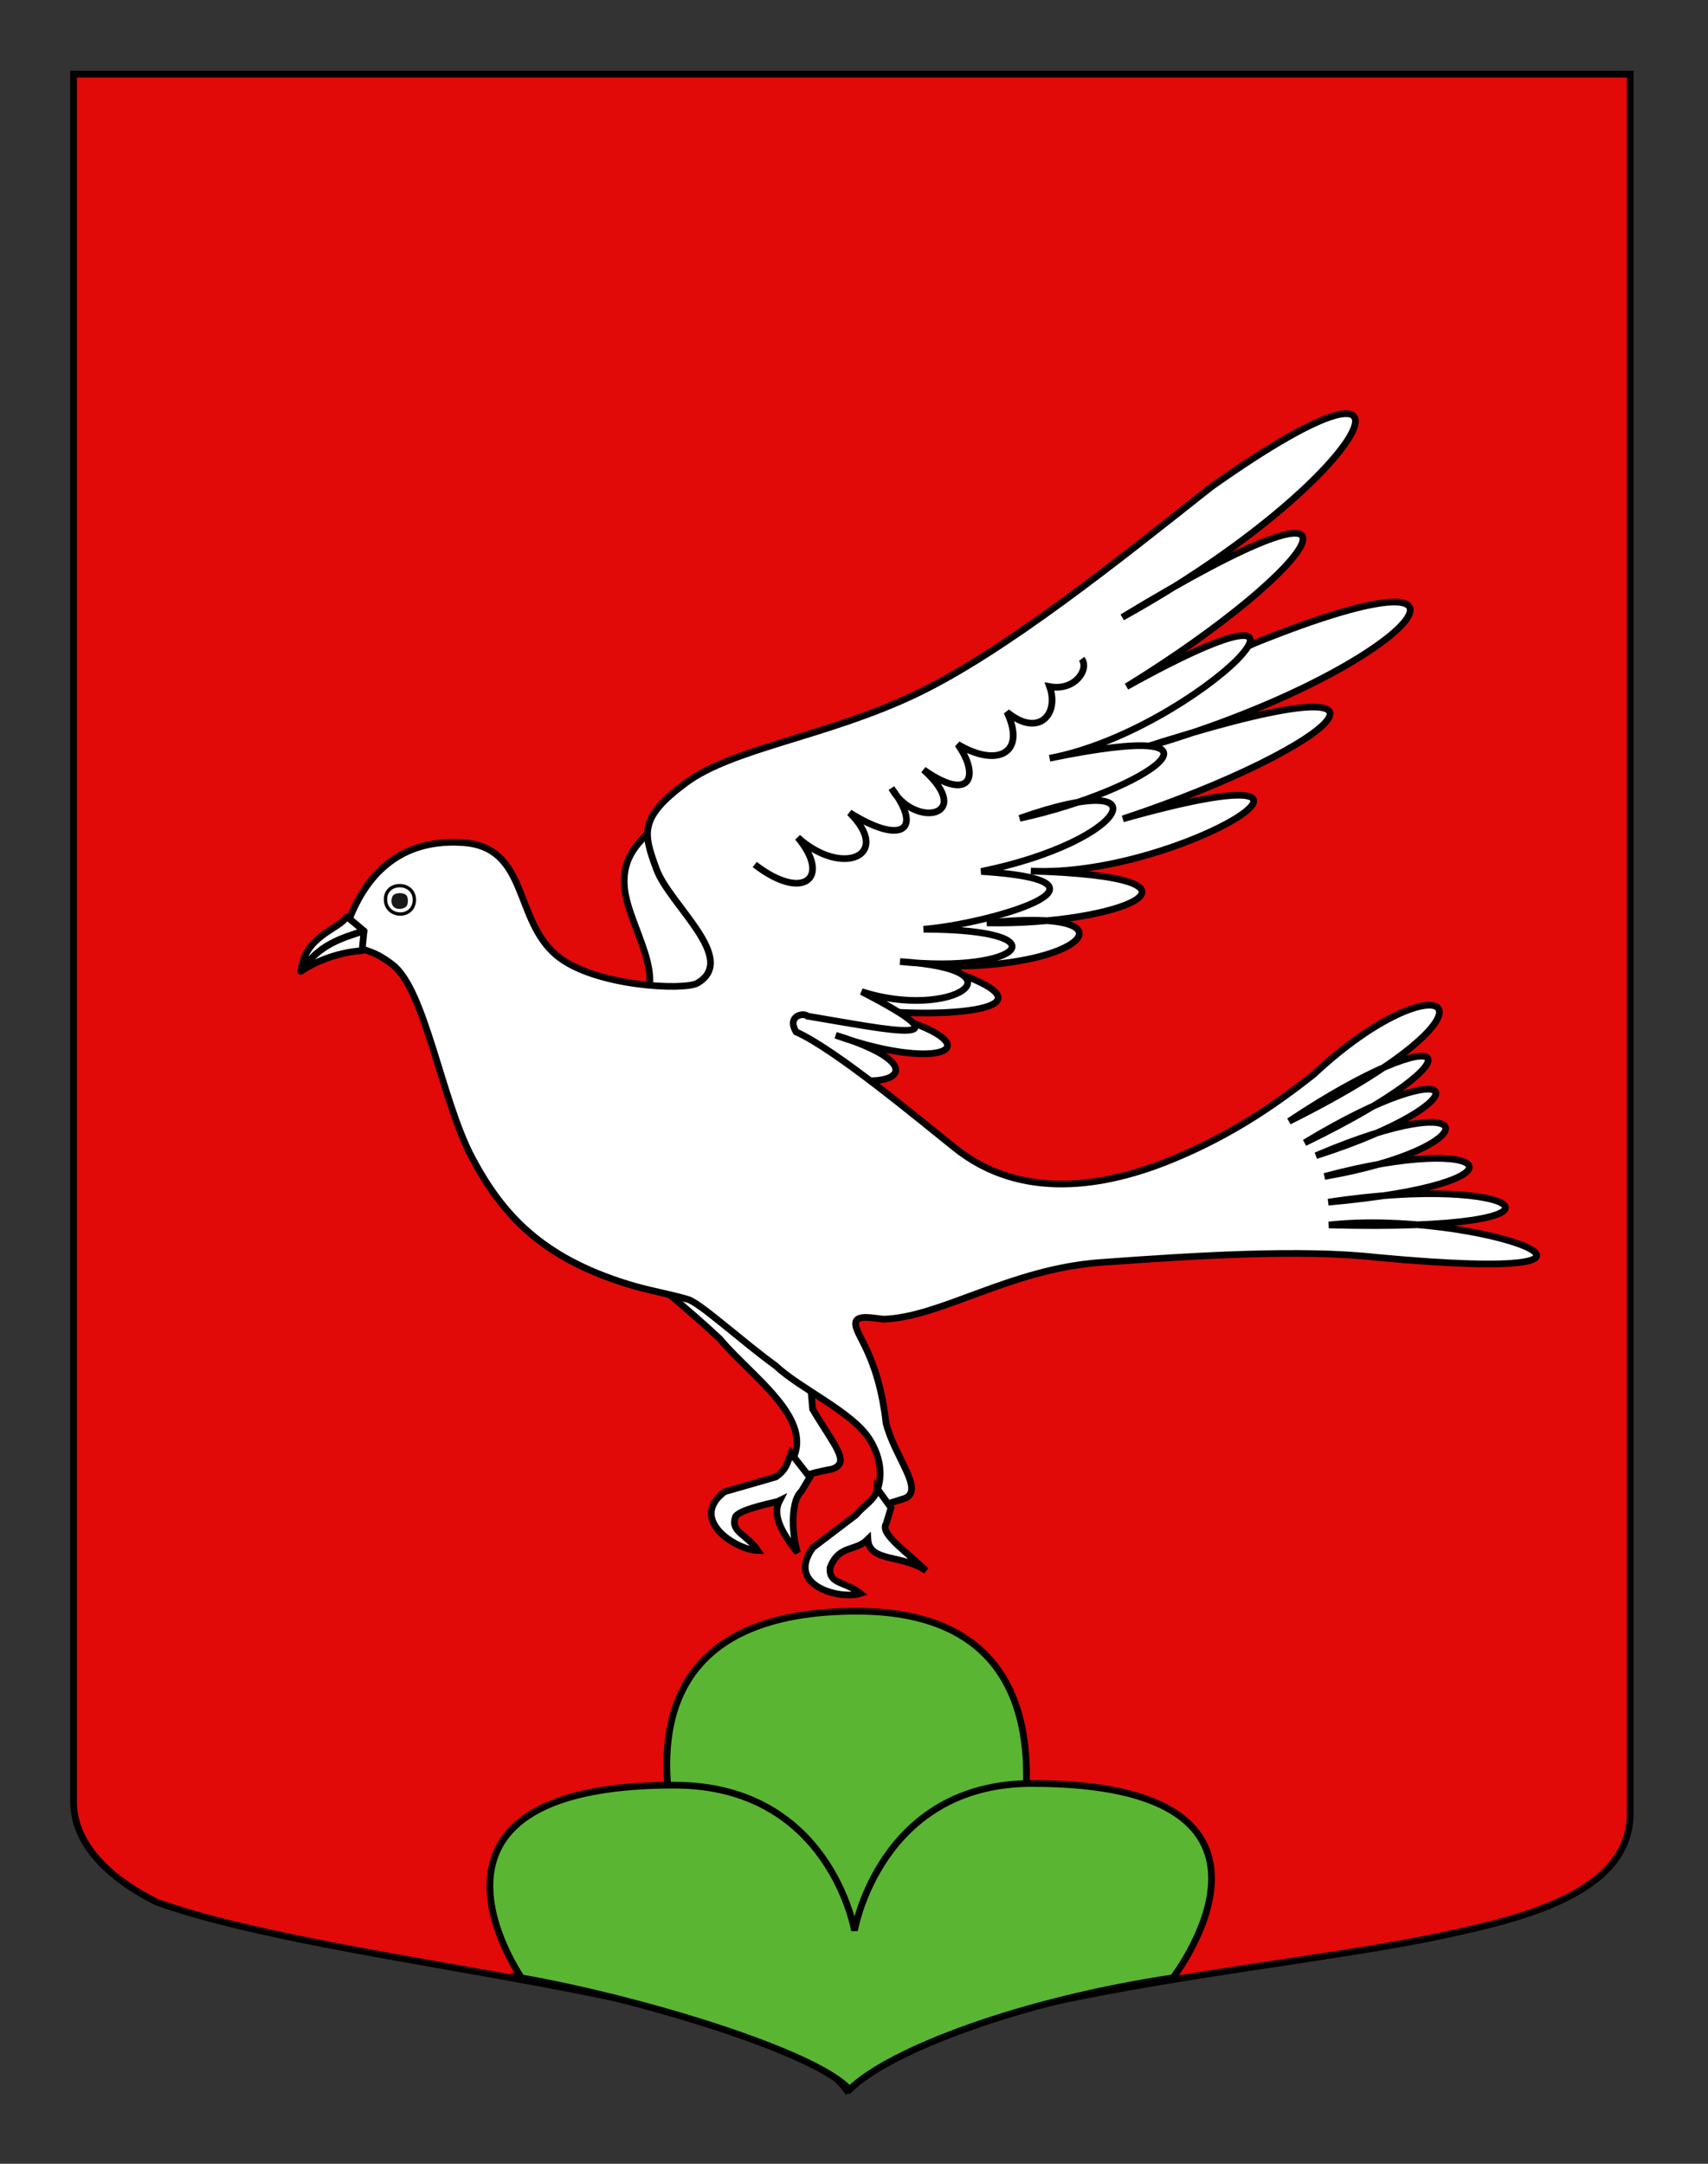
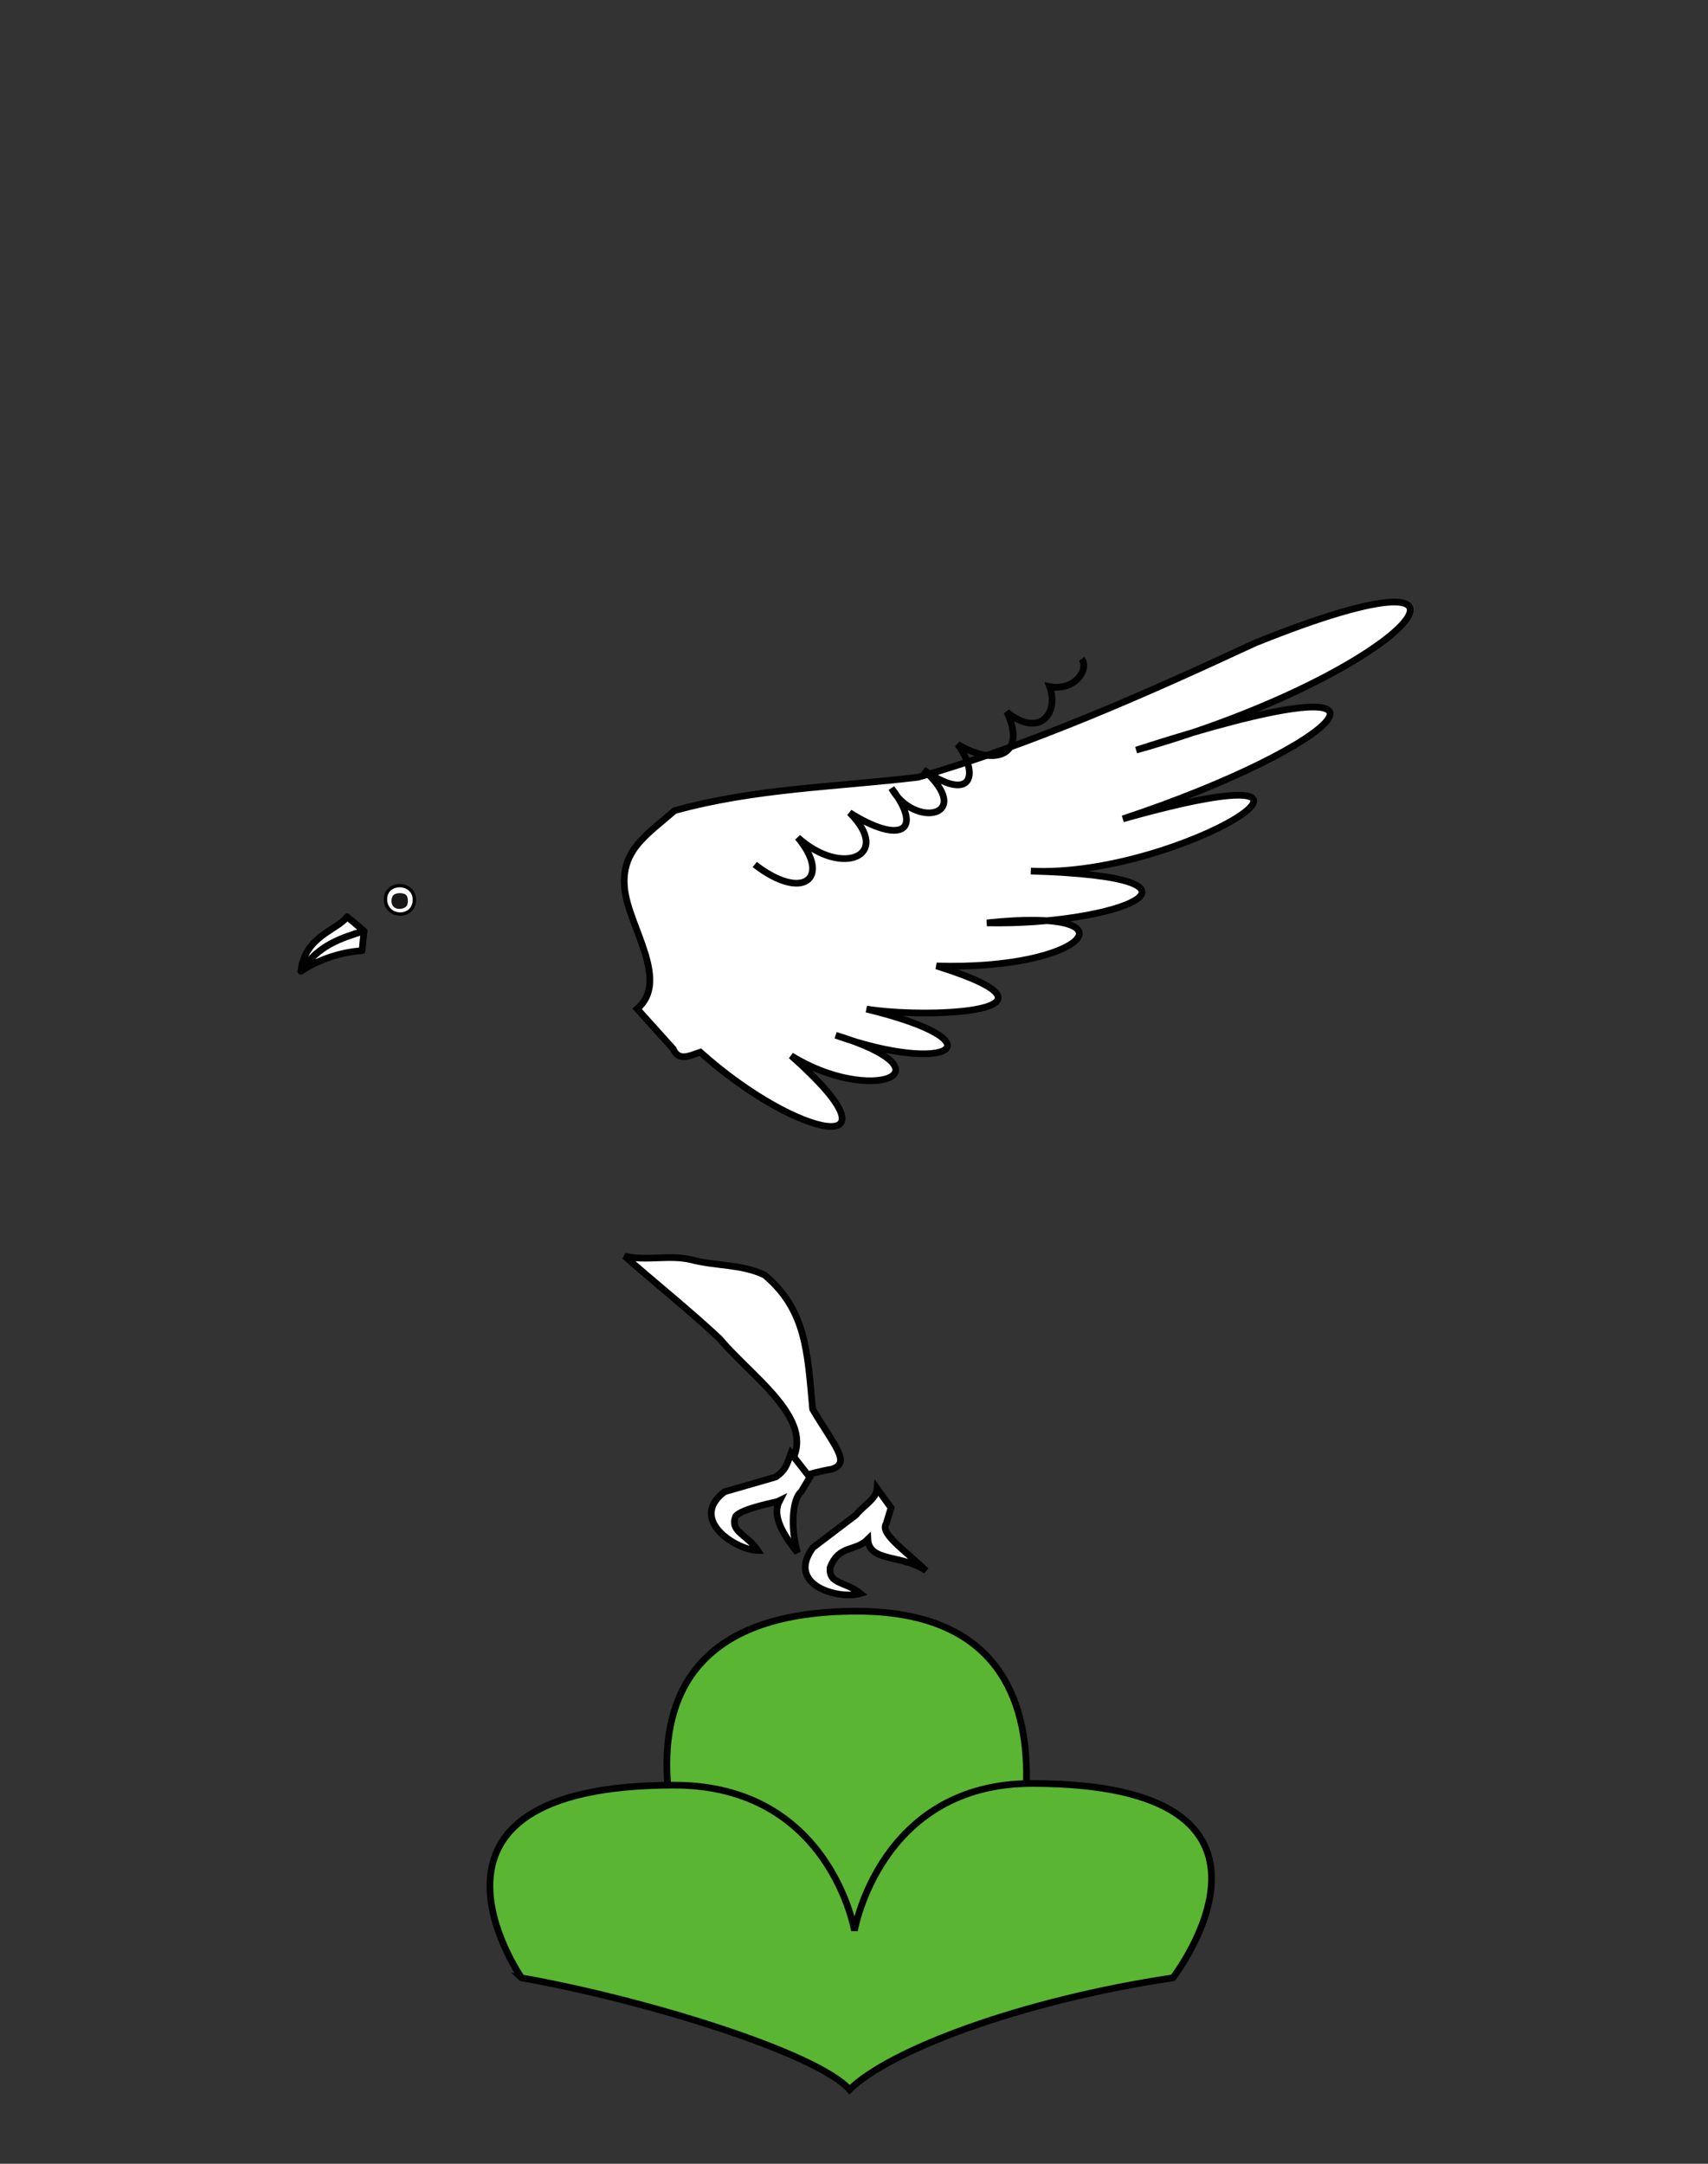
<svg xmlns="http://www.w3.org/2000/svg" version="1.1" id="Calque_1" x="0px" y="0px" width="255.118px" height="323.149px" viewBox="0 0 255.118 323.149" enable-background="new 0 0 255.118 323.149" xml:space="preserve">
  <rect x="0" y="0" width="255.118" height="323.149" fill="#333333" stroke="none" />
-   <path fill="#E20909" stroke="#000000" d="M10.994,11.075c78,0,154.505,0,232.505,0c0,135.583,0,149.083,0,259.75  c0,12.043-16.655,15.79-28.1,18.25c-24.979,5.37-78.645,9.056-89,23c-11.146-14.777-75-18-103-28c-6-3-12.406-8-12.406-15  C10.994,245.533,10.994,147.45,10.994,11.075z" />
  <g>
    <path fill-rule="evenodd" clip-rule="evenodd" fill="#5AB532" stroke="#000000" d="M148.708,288.251h-42.655   c0,0-24.465-47.621,21.929-47.621C167.921,240.63,148.708,288.251,148.708,288.251z" />
    <path fill-rule="evenodd" clip-rule="evenodd" fill="#5AB532" stroke="#000000" d="M126.896,312.074   c-4.949-5.536-30.725-13.463-49.009-16.693c0.166,0.154-20.299-28.776,22.81-28.776c23.255,0,26.932,21.716,26.932,21.716   s3.776-21.966,26.502-21.966c43.458,0,21.068,29.026,21.068,29.026C152.36,298.797,132.835,306.23,126.896,312.074z" />
  </g>
  <g id="Colombe">
    <g id="g29895">
      <path id="Aile_droite" fill="#FFFFFF" stroke="#000000" d="M95.175,150.671c4.964-4.231-1.332-12.313-1.884-18.027    c-0.552-5.713,3.354-7.975,7.463-11.582c12.017-3.333,24.25-3.527,36.411-4.991c16.677-4.791,34.266-12.576,50.234-20.013    c41.342-16.689,22.605,4.683-17.688,15.961c46.312-14.979,30.591-0.509-1.993,10.277c40.855-11.519,8.43,8.908-13.748,7.795    c30.741,0.92,12.992,8.133-6.559,7.74c23.048-2.456,14.948,7.14-7.525,6.429c22.061,6.888-1.262,7.925-10.466,6.438    c20.483,4.989,12.249,9.942-4.595,3.91c18.101,5.583,5.126,10.423-6.657,3.054c17.611,15.597,1.127,12.654-13.562-0.521    c-1.538,0.484-3.22,1.47-4.059-0.499C98.756,154.652,96.965,152.662,95.175,150.671z" />
      <path id="Patte_droite" fill="#FFFFFF" stroke="#000000" d="M93.304,187.606c4.709,4.134,9.605,8.035,14.191,12.324    c5.393,6.497,17.386,13.89,8.125,21.2c-2.561,1.418-4.917,1.143-6.739,3.057c-0.752,0.789,8.835-3.696,15.375-4.775    c2.897-0.965,0.408-3.434-2.875-8.959c-0.779-8.652-0.982-14.804-7.175-20.039c-3.575-1.675-7.271-1.293-11.026-2.296    C99.848,187.363,96.636,188.361,93.304,187.606z" />
-       <path id="Contour" fill="#FFFFFF" stroke="#000000" d="M102.725,194.048c1.874,0.547,8.104,6.286,13.144,9.932    c3.618,3.4,11.254,6.805,13.897,10.785c1.811,2.726,2.888,7.055-0.51,10.505c-2.38,1.75-0.368,0.41,6.002-1.532    c2.765-1.343-1.613-6.121-2.905-11.167c-1.227-10.546-4.741-13.191-4.548-15.021c0.136-1.298,2.778-0.656,4.174-0.538    c8.569-0.274,18.808-7.47,32.373-8.463c13.883-1.014,30.043-2.029,41.195-0.773c46.565,4.367,14.789-7.253-7.067-4.831    c40.89,1.083,29.005-7.889-0.085-3.405c31.397-2.799,24.751-10.646-0.553-3.841c24.39-4.22,24.267-14.006-1.277-3.106    c25.754-8.242,22.437-16.52-1.691-1.921c27.942-13.565,21.707-19.222-2.33-3.209c35.591-17.728,22.691-24.844,3.628-6.956    c-5.12,4.006-11.739,8.807-21.133,12.666c-9.925,4.077-22.539,6.279-32.528-1.83c-5.738-4.581-17.748-14.612-23.598-17.234    c-1.45-2.446,1.187-2.926,1.703-2.352c13.008,2.183,24.243,4.675,8.075-3.664c13.387,4.351,24.86-3.324,5.748-4.487    c17.996,1.887,24.806-4.792,3.51-4.831c9.379-0.707,31.936-7.129,8.617-8.626c22.168-4.541,27.677-15.657,5.744-7.936    c19.229-4.168,34.777-15.235,4.469-8.973c21.979-4.085,48.561-31.28,11.489-10.696c29.165-17.955,40.903-35.533-0.639-10.352    c36.585-20.221,49.534-45.142,13.288-19.47c-13.75,10.868-30.792,24.574-44.11,30.935c-13.321,6.36-27.354,8.055-34.369,13.268    c-7.016,5.213-6.364,7.51-4.386,12.879s12.294,13.385,6.126,17.02c-1.934,1.14-15.524,0.506-21.062-4.158    c-6.409-5.399-4.168-16.182-14.003-16.828c-10.788-0.709-14.975,6.653-16.799,11.065c-3.178,2.948-2.836,4.838-6.392,6.285    c3.112,0.113,2.819-2.531,5.927-2.447c2.796,1.458,3.784,1.021,6.782,3.328c4.891,3.764,7.311,20.197,11.857,28.788    c4.547,8.59,10.443,14.913,23.106,18.866C97.133,192.827,99.571,193.128,102.725,194.048z" />
      <path id="path29903" fill="none" stroke="#000000" d="M112.733,129.112c7.225,5.599,11.499,2.026,6.425-4.038    c6.609,5.983,14.235,2.755,7.745-3.704c7.567,4.762,11.143,2.819,6.258-3.647c3.428,6.094,12.57,4.237,4.787-2.76    c7.096,4.985,8.443,0.852,5.106-3.795c5.854,3.495,10.31,1.39,7.341-4.831c4.738,3.908,7.855,0.292,6.383-3.796    c3.761,0.711,5.962-2.585,4.787-4.14" />
    </g>
    <g id="Oeil">
      <path fill="#FFFFFF" stroke="#000000" stroke-width="0.5" stroke-linecap="round" d="M57.58,134.313    c0-2.78,4.315-2.696,4.309,0.064C61.882,137.292,57.58,137.167,57.58,134.313z" />
      <path fill="#191718" stroke="#191718" stroke-width="0.5" d="M60.589,133.996c0.123,0.335,0.104,0.814,0,1.08    c-0.128,0.329-0.957,0.589-1.499,0.27c-0.314-0.185-0.501-0.78-0.25-1.35C59.051,133.519,60.41,133.505,60.589,133.996z" />
    </g>
    <g id="Bec">
      <path id="path3203_1_" fill="#FFFFFF" stroke="#000000" stroke-linecap="round" stroke-linejoin="round" d="M51.841,136.907    l2.53,2.133c-3.421,1.084-6.722,2.033-9.417,6.01C45.494,139.803,50.417,138.912,51.841,136.907z" />
      <path id="path3199_1_" fill="#FFFFFF" stroke="#000000" stroke-linecap="round" stroke-linejoin="round" d="M54.371,139.04    l-0.29,2.938c-3.178,0.217-6.559,1.342-9.127,3.072C47.649,141.072,50.949,140.124,54.371,139.04z" />
    </g>
    <path id="Griffes_droites" fill="#FFFFFF" stroke="#000000" d="M115.862,220.584l-7.64,2.204c-5.497,4.195,1.851,8.746,4.974,8.775   c-1.666-2.47-4.185-2.758-3.32-5.102c0.899-1.192,6.263-2.146,6.548-2.297c-0.975,1.878-0.059,4.258,2.692,7.716   c-1.07-3.749-0.768-8.044,0.563-9.112l1.278-2.139l-2.816-3.593C117.594,218.523,117.423,219.534,115.862,220.584z" />
    <path id="Griffes_gauches_1_" fill="#FFFFFF" stroke="#000000" d="M127.847,226.255l-6.434,4.886   c-4.137,5.738,4.115,7.789,7.112,6.84c-2.256-1.84-4.745-1.328-4.544-3.842c1.326-3.499,3.763-2.349,5.651-4.25   c0.199,3.461,5.141,2.24,8.701,4.687c-3.4-3.217-6.945-5.603-5.957-7.045l0.715-2.347l-2.083-2.889   C130.882,223.89,129.058,224.761,127.847,226.255z" />
  </g>
</svg>